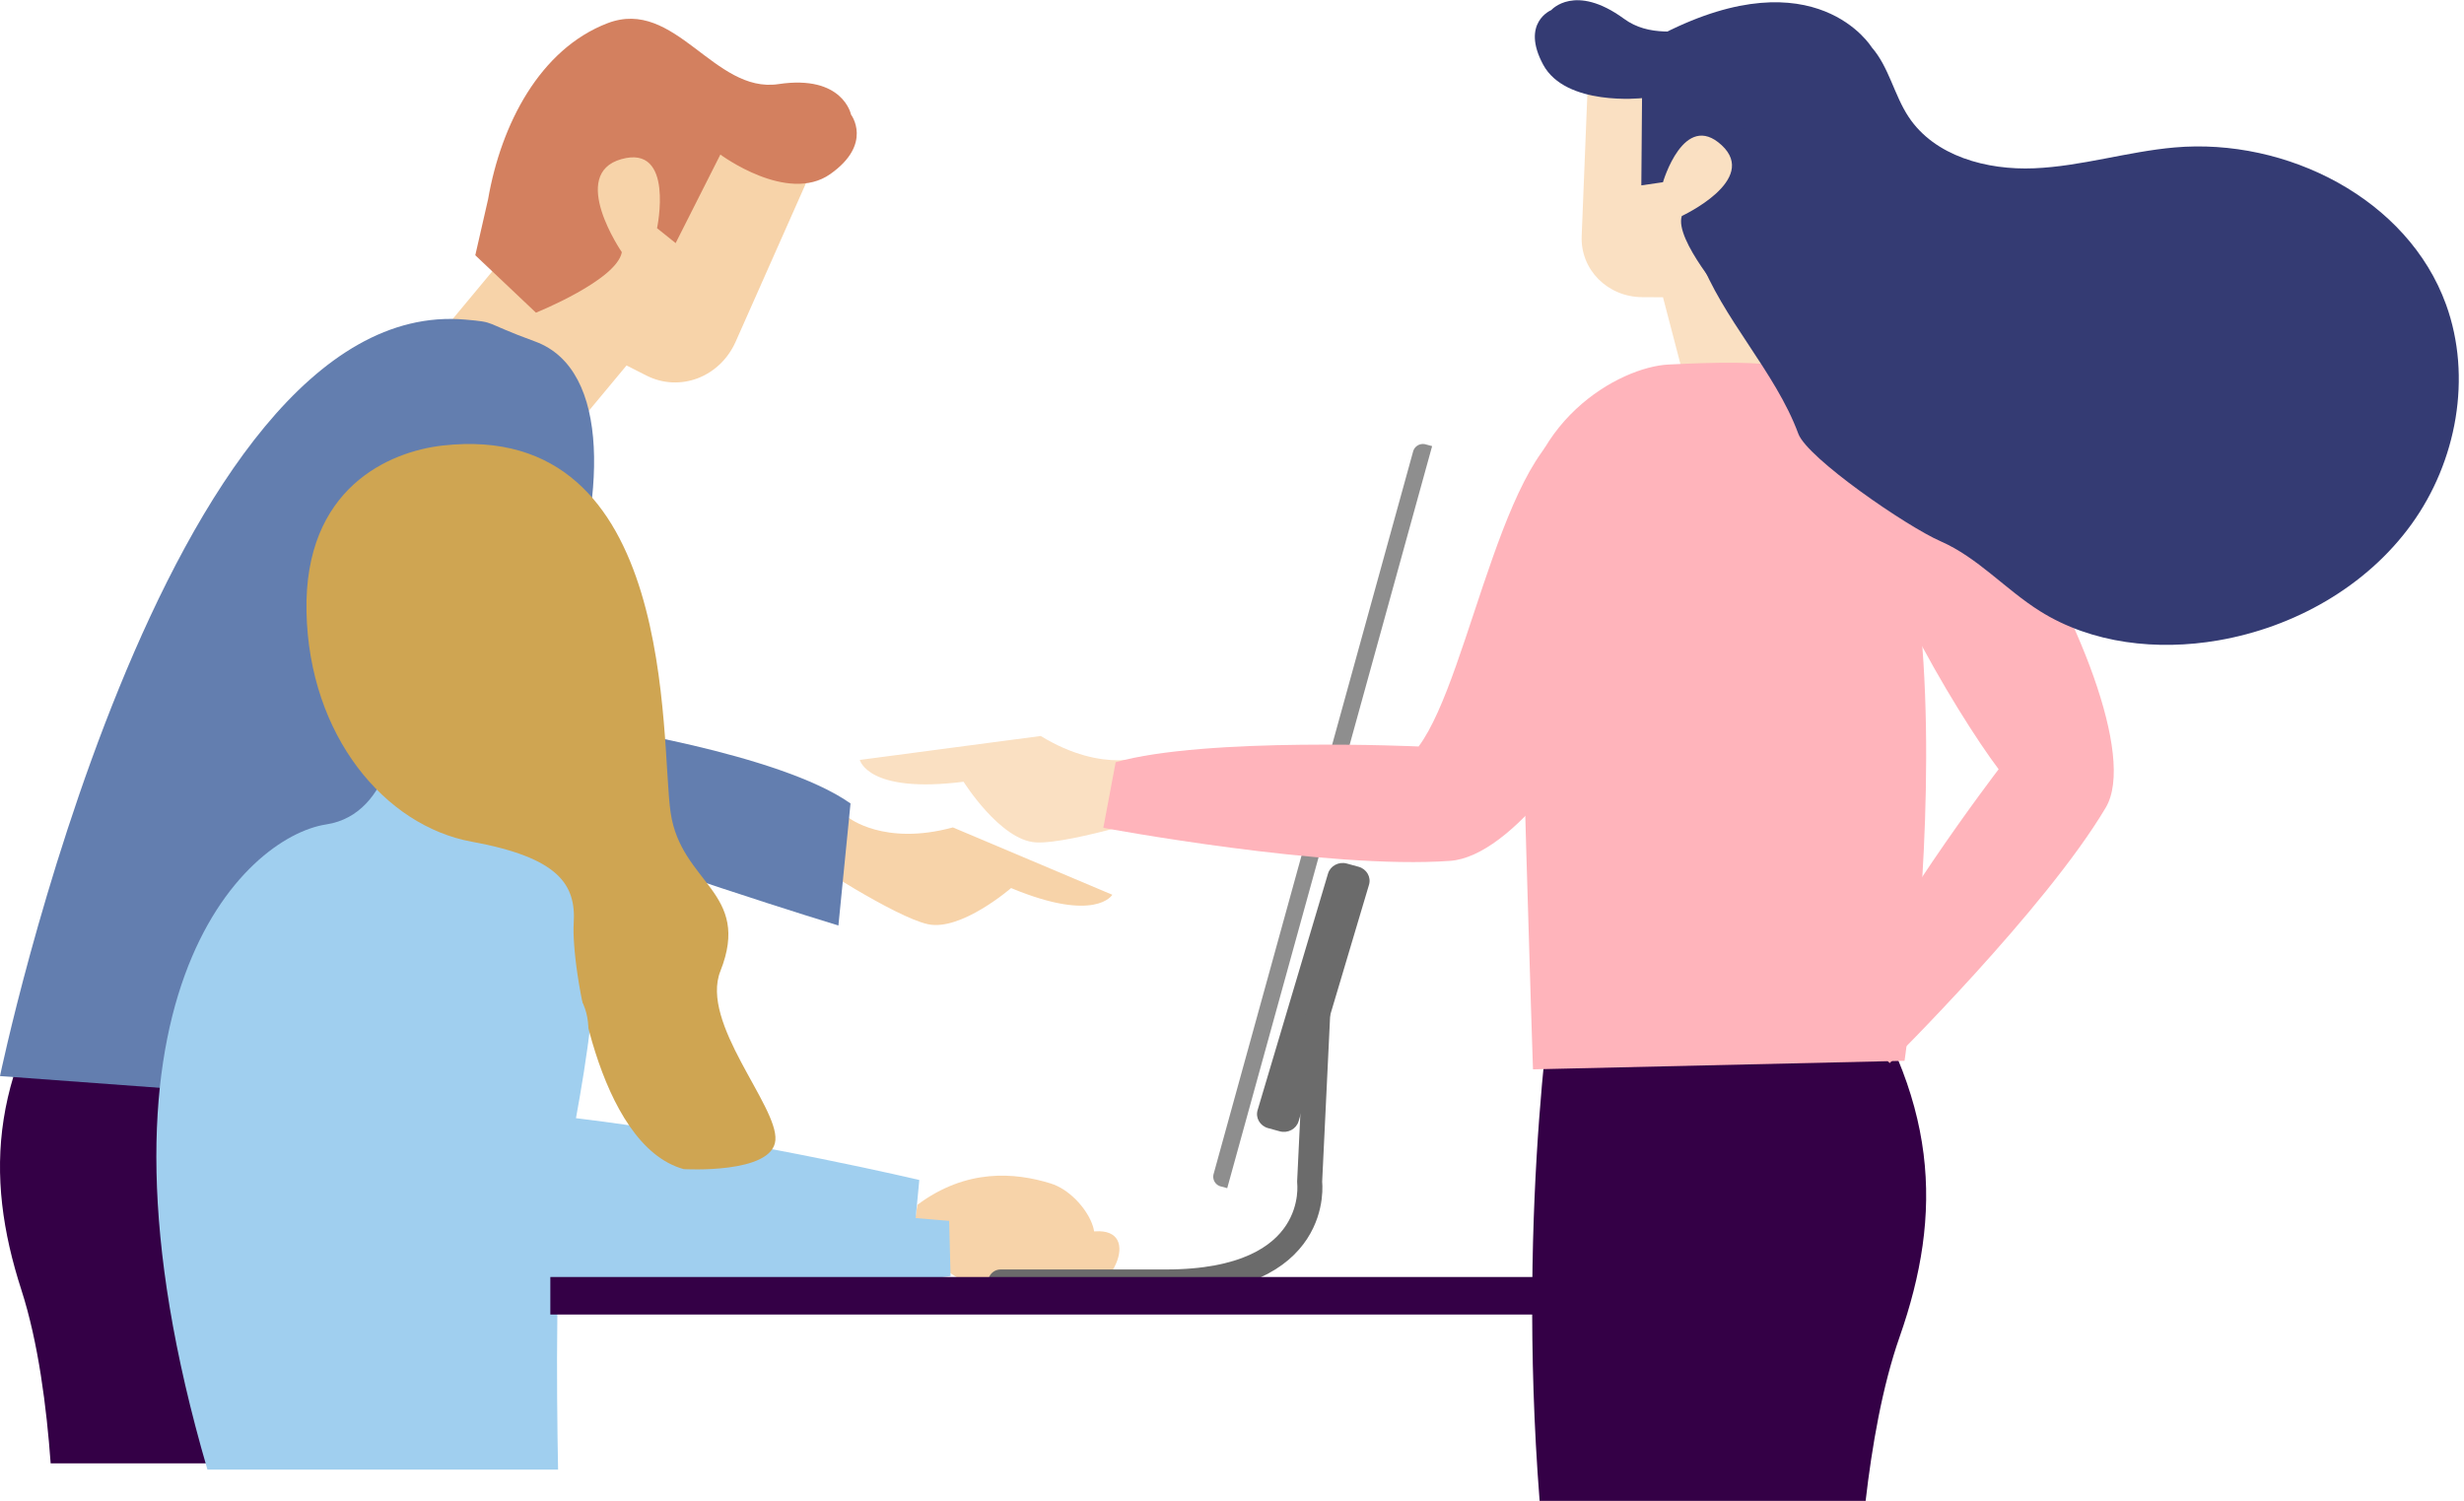
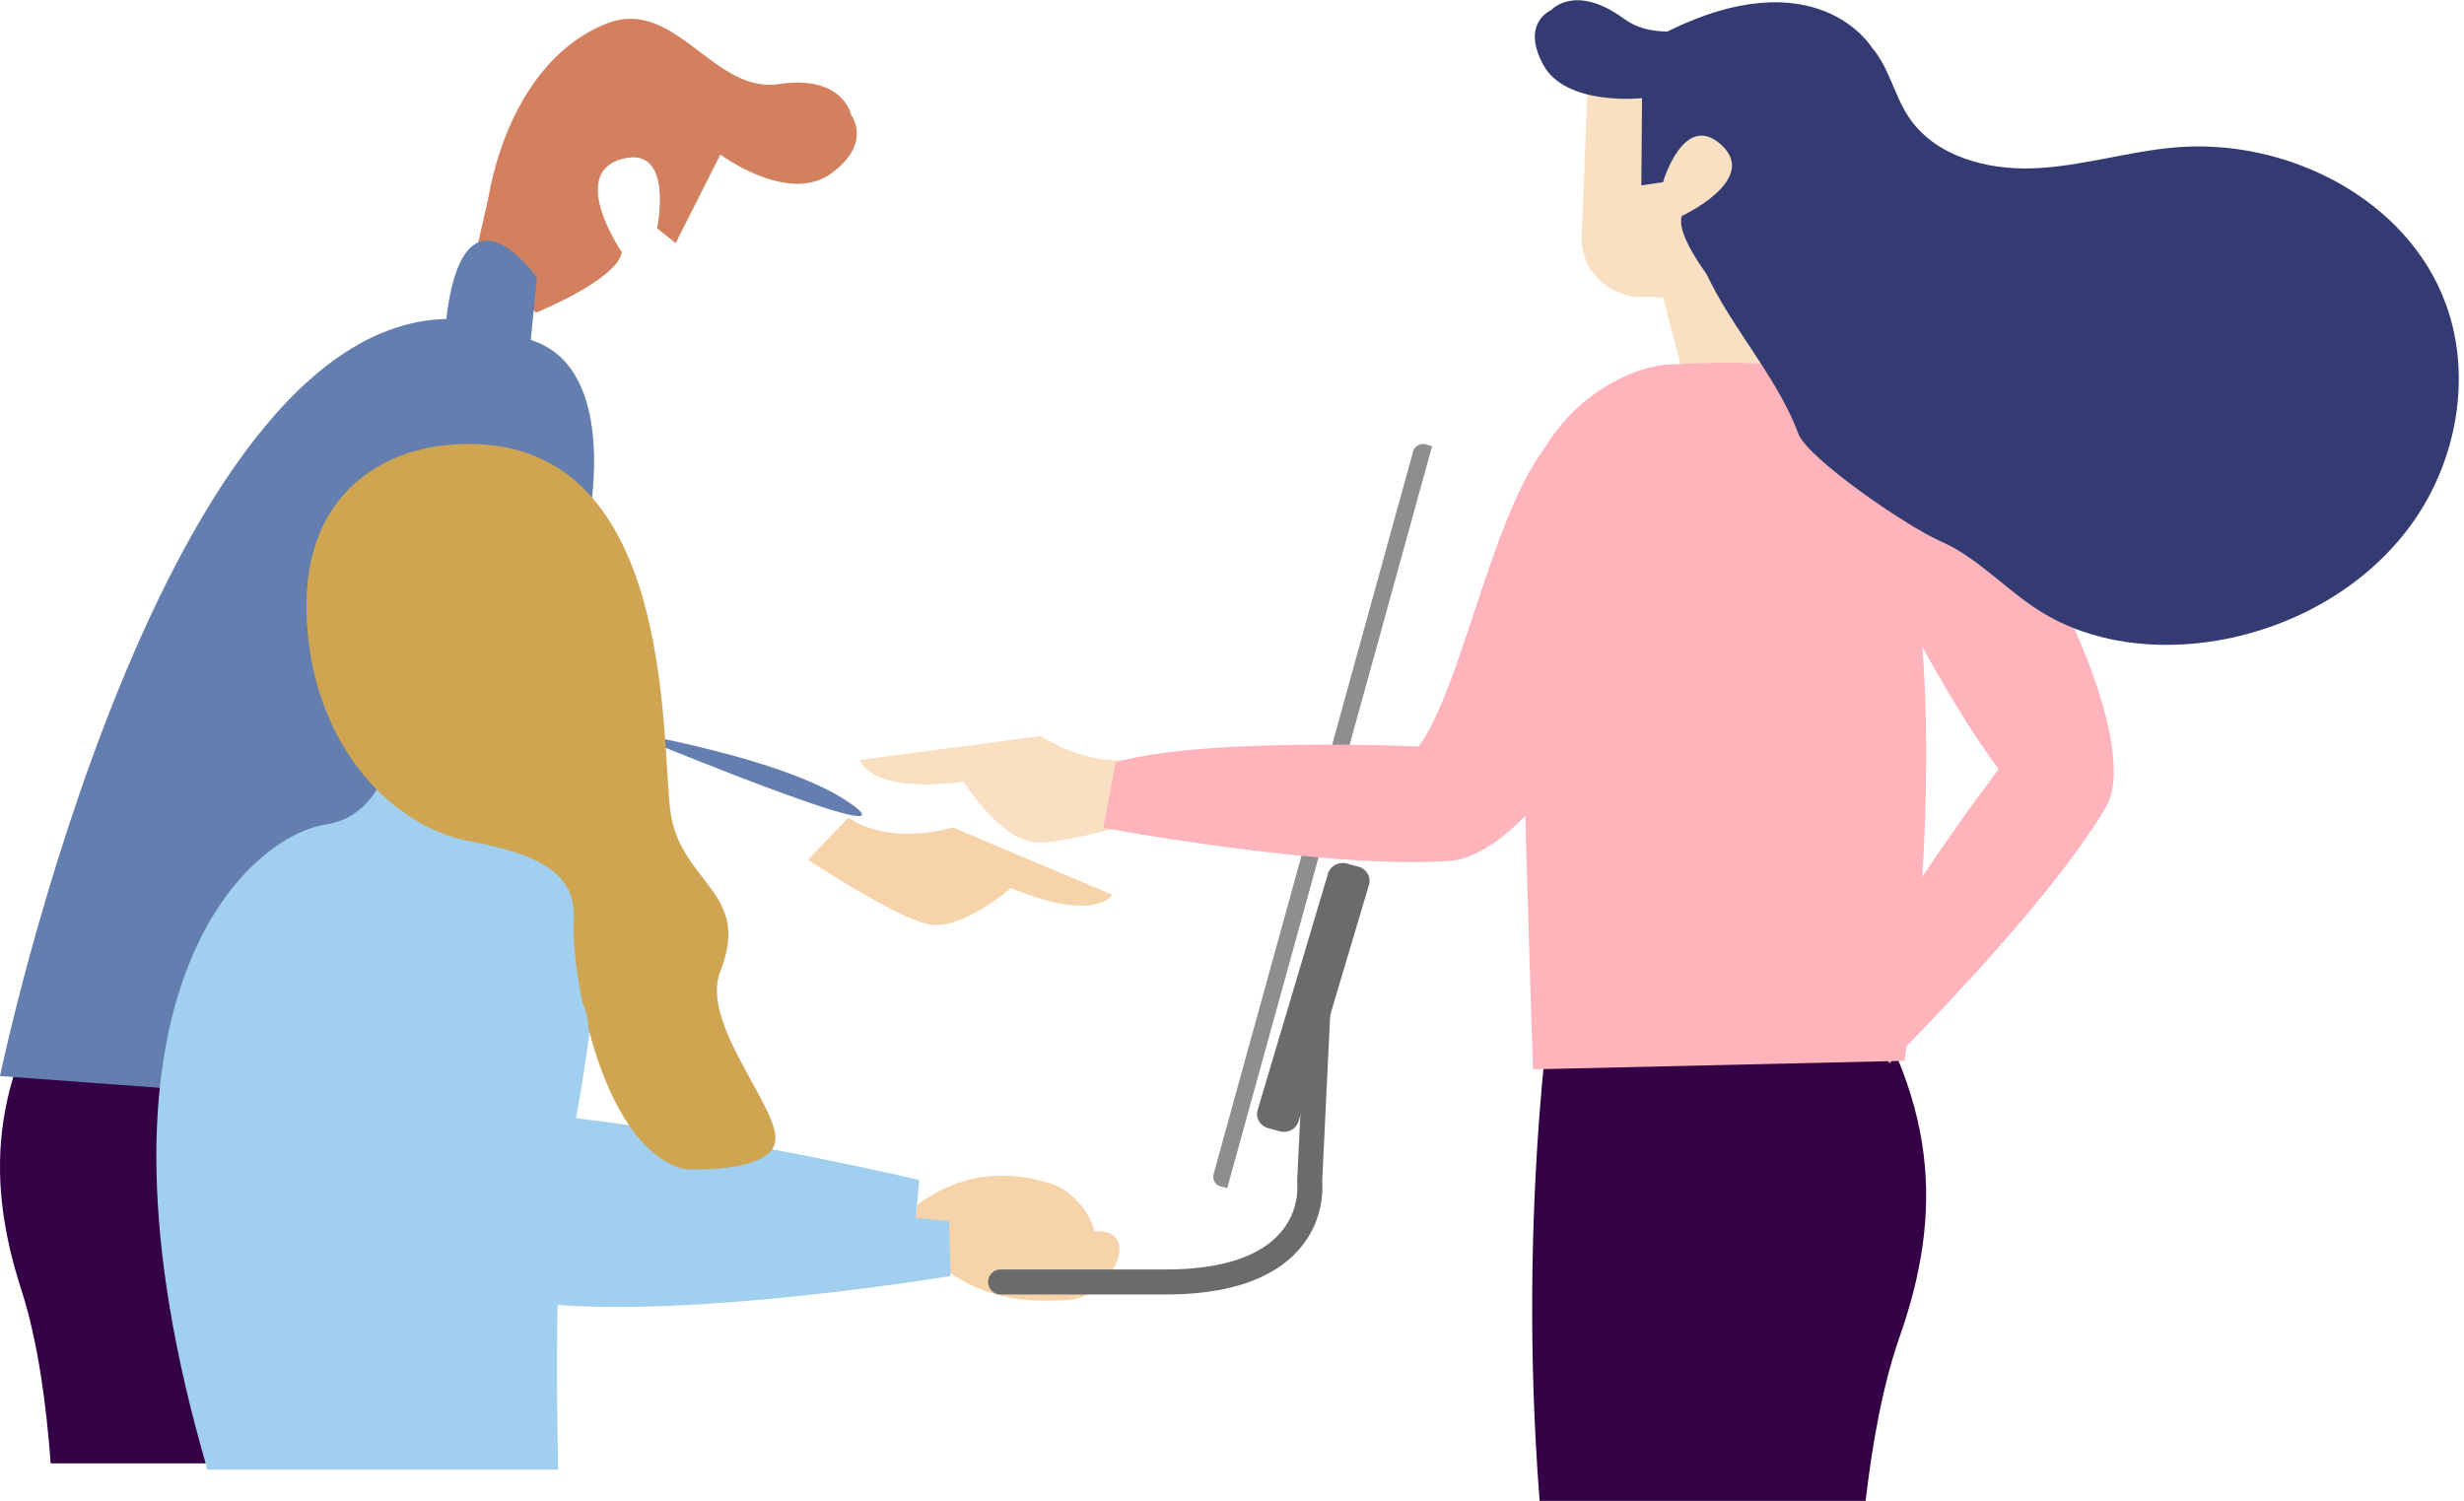
<svg xmlns="http://www.w3.org/2000/svg" width="394" height="240" viewBox="0 0 394 240">
  <g fill="none" fill-rule="evenodd">
    <path fill="#FFF" d="M-141-352h1280v4001H-141z" />
    <path fill="#FAE0C2" d="M253.879 13.663l27.675-1.357 11.733 44.9-23.213 6.241-4.158-15.914-3.29-.014c-5.572-.02-9.926-4.398-9.712-9.764l.965-24.092z" />
-     <path fill="#F7D3A9" d="M129 29.017l-11.361 25.611c-2.53 5.704-8.94 8.132-14.294 5.416l-3.16-1.605L88.078 73 69 55.08 103.152 14 129 29.017z" />
    <path fill="#D3805F" d="M136.083 18.329s-1.272-6.436-11.602-4.88C114.148 15.01 107.97-.436 97.149 3.71 86.328 7.857 80.124 19.866 78.048 31.855L76 40.818 85.7 50s12.93-5.205 13.734-9.673c0 0-8.601-12.505-.058-14.886 8.542-2.378 5.686 11.053 5.686 11.053l2.975 2.381 7.153-14.16s10.709 7.956 17.576 3.12c6.866-4.837 3.317-9.506 3.317-9.506" />
    <path fill="#340046" d="M8.1 234h48.61c5.19-45.755-.064-81.817-.064-81.817L14.002 150c-15.684 20.693-16.563 37.772-10.575 56.296 2.7 8.351 4.028 18.77 4.674 27.704" />
    <path fill="#637EAF" d="M85.554 54.604c12.225 4.464 11.355 25.372 4.35 45.153C82.898 119.54 66.945 177 66.945 177L0 172.075S26 46.864 74.39 51.105c5.227.458 2.558.356 11.164 3.499" />
    <path fill="#F7D3A9" d="M135.671 130.733s5.668 4.586 16.699 1.579l25.494 10.77s-2.647 4.572-16.189-1.073c0 0-7.979 6.929-13.285 5.783-5.305-1.146-19.182-10.294-19.182-10.294l6.463-6.765z" />
-     <path fill="#637EAF" d="M83.931 63.861c7.808 9.922 10.426 41.29 10.172 52.097 0 0 30.46 4.443 41.897 12.52L134.064 148s-33.186-10.123-50.004-17.45c-16.818-7.328-23.047-95.81-.129-66.689" />
+     <path fill="#637EAF" d="M83.931 63.861c7.808 9.922 10.426 41.29 10.172 52.097 0 0 30.46 4.443 41.897 12.52s-33.186-10.123-50.004-17.45c-16.818-7.328-23.047-95.81-.129-66.689" />
    <path fill="#F7D3A9" d="M146 197.028s13.632 9.709 15.29 7.698c1.754-2.129-4.103-5.549-4.103-5.549s6.5-.719 13.988.486c7.49 1.206 2.649-8.615-3.165-10.413-5.733-1.776-13.464-2.433-21.304 3.403l-.706 4.375z" />
    <path fill="#A0CFEF" d="M64.885 195.495L145.918 200 147 188.692s-99.416-23.577-105-3.77c8.384 1.427 16.426 4.988 22.885 10.573" />
    <path fill="#A0CFEF" d="M89.238 235c-.254-13.282-.424-36.031 1.072-45.983 2.178-14.49 10.775-47.3-2.796-52.777-13.178-5.318-9.168-16.805-9.168-16.805L63.567 115s-.53 15.172-11.407 16.835C39.118 133.83 11.182 159.828 33.168 235h56.07z" />
    <path fill="#CFA552" d="M109.329 186.953s14.242.844 14.66-4.645c.42-5.49-12.093-18.719-8.795-27.027 5.026-12.67-6.284-13.935-7.96-25.338-1.676-11.401 1.257-62.92-36.443-58.698-8.502.952-22.2 6.757-21.782 26.604.42 19.848 12.567 34.205 26.39 36.74 13.823 2.534 16.756 6.757 16.337 13.092-.42 6.333 3.77 35.471 17.593 39.272" />
    <path fill="#F7D3A9" d="M149 197.414s14.782-8.123 16.329-6.086c1.635 2.155-4.657 4.934-4.657 4.934s6.624 1.195 14.418.645c7.795-.548 2.646 10.525-4.226 10.967-6.691.43-14.04.07-21.483-6.258l-.381-4.202z" />
    <path fill="#A0CFEF" d="M70.664 202.284s-2.155-20.668 1.3-33.961c2.78-10.701 8.414-14.369 14.05-13.074 5.636 1.296 12.287 6.145 4.587 21.142-7.7 14.998-1.178 13.667-1.178 13.667l62.35 5.172.227 8.813s-73.327 12.247-81.336-1.76" />
    <path fill="#FFF" d="M229.807 71.282L228.764 71 196 189.66l1.043.283a1.63 1.63 0 0 0 1.993-1.125l31.906-115.562a1.609 1.609 0 0 0-1.135-1.974" />
    <path fill="#8E8E8E" d="M227.958 71.057l1.042.282L196.236 190l-1.043-.282a1.61 1.61 0 0 1-1.136-1.974L225.966 72.18a1.63 1.63 0 0 1 1.992-1.124" />
    <path fill="#6B6B6B" d="M204.644 180.911l-1.883-.515c-1.283-.35-2.035-1.643-1.668-2.873l11.263-37.837c.367-1.229 1.716-1.947 3-1.597l1.882.514c1.285.35 2.035 1.644 1.67 2.874l-11.264 37.835c-.366 1.23-1.716 1.95-3 1.6" />
    <path stroke="#6B6B6B" stroke-linecap="round" stroke-linejoin="round" stroke-width="4" d="M211 156l-1.588 33.022s2.128 15.978-23 15.978H160" />
    <path fill="#340046" d="M88 207.206h199.025" />
-     <path stroke="#340046" stroke-width="6" d="M88 207.206h199.025" />
    <path fill="#340046" d="M298.319 240c1.01-8.737 2.674-18.346 5.426-26.195 6.915-19.719 6.499-38.095-9.523-60.805l-45.328 1.05s-6.499 37.567-2.705 85.95h52.13z" />
    <path fill="#FFB4BB" d="M296.786 73.411c-.554 12.983 16.1 40.733 22.801 49.598 0 0-19.9 26.006-24.587 39.64l7.167 7.351s24.93-24.62 34.557-40.873c9.626-16.254-38.311-93.826-39.938-55.716" />
    <path fill="#FFB4BB" d="M266.807 58.291c-7.763.376-23.795 9.121-23.807 28.584-.012 19.465 2.127 84.125 2.127 84.125l59.414-1.367s15.523-105.617-19.2-111.042c-4.806-.75-10.051-.71-18.534-.3" />
    <path fill="#FAE0C2" d="M183.673 120.806s-7.108 3.099-17.259-3.115l-28.926 3.828s1.246 5.444 16.588 3.488c0 0 5.873 9.372 11.555 9.7 5.681.328 22.444-5.128 22.444-5.128l-4.402-8.773z" />
    <path fill="#343B73" d="M248.052 1.614s3.78-4.348 11.636 1.392c7.857 5.741 19.509-3.314 26.669 4.614 7.163 7.93 7.179 19.822 3.8 29.881l-2.12 7.739-11.893 2.726s-8.45-9.662-7.217-13.429c0 0 12.402-5.745 6.369-11.323-6.032-5.58-9.382 5.924-9.382 5.924l-3.461.503.113-13.95s-12.207 1.35-15.817-5.365c-3.607-6.713 1.303-8.712 1.303-8.712z" />
    <path fill="#343B73" d="M268.266 10.082l-2.22-4.753c24.363-12.357 33.241 2.233 33.241 2.233 2.77 3.166 3.574 7.6 5.89 11.11 4.171 6.321 12.525 8.558 20.088 8.24 7.565-.32 14.908-2.665 22.45-3.332 17.913-1.581 37.3 8.21 43.418 25.129 4.193 11.593 1.694 25.122-5.527 35.116-7.22 9.992-18.764 16.486-30.912 18.579-9.711 1.674-20.18.555-28.525-4.693-5.485-3.45-9.922-8.558-15.858-11.154-5.502-2.408-21.316-13.31-22.752-17.194-3.658-9.908-12.196-18.46-15.857-28.367-.34-.924 4.192-3.23 4.227-4.212.06-1.614 1.117-2.989 2.037-4.314 5.984-8.608-.822-16.812-9.7-22.388z" />
    <path fill="#FFB4BB" d="M226.84 119.37s-34.034-1.573-48.441 2.515l-1.971 10.494s35.862 6.7 55.45 5.281c19.588-1.42 53.008-71.477 22.46-70.624-13.5.378-18.983 40.934-27.498 52.334z" />
  </g>
</svg>